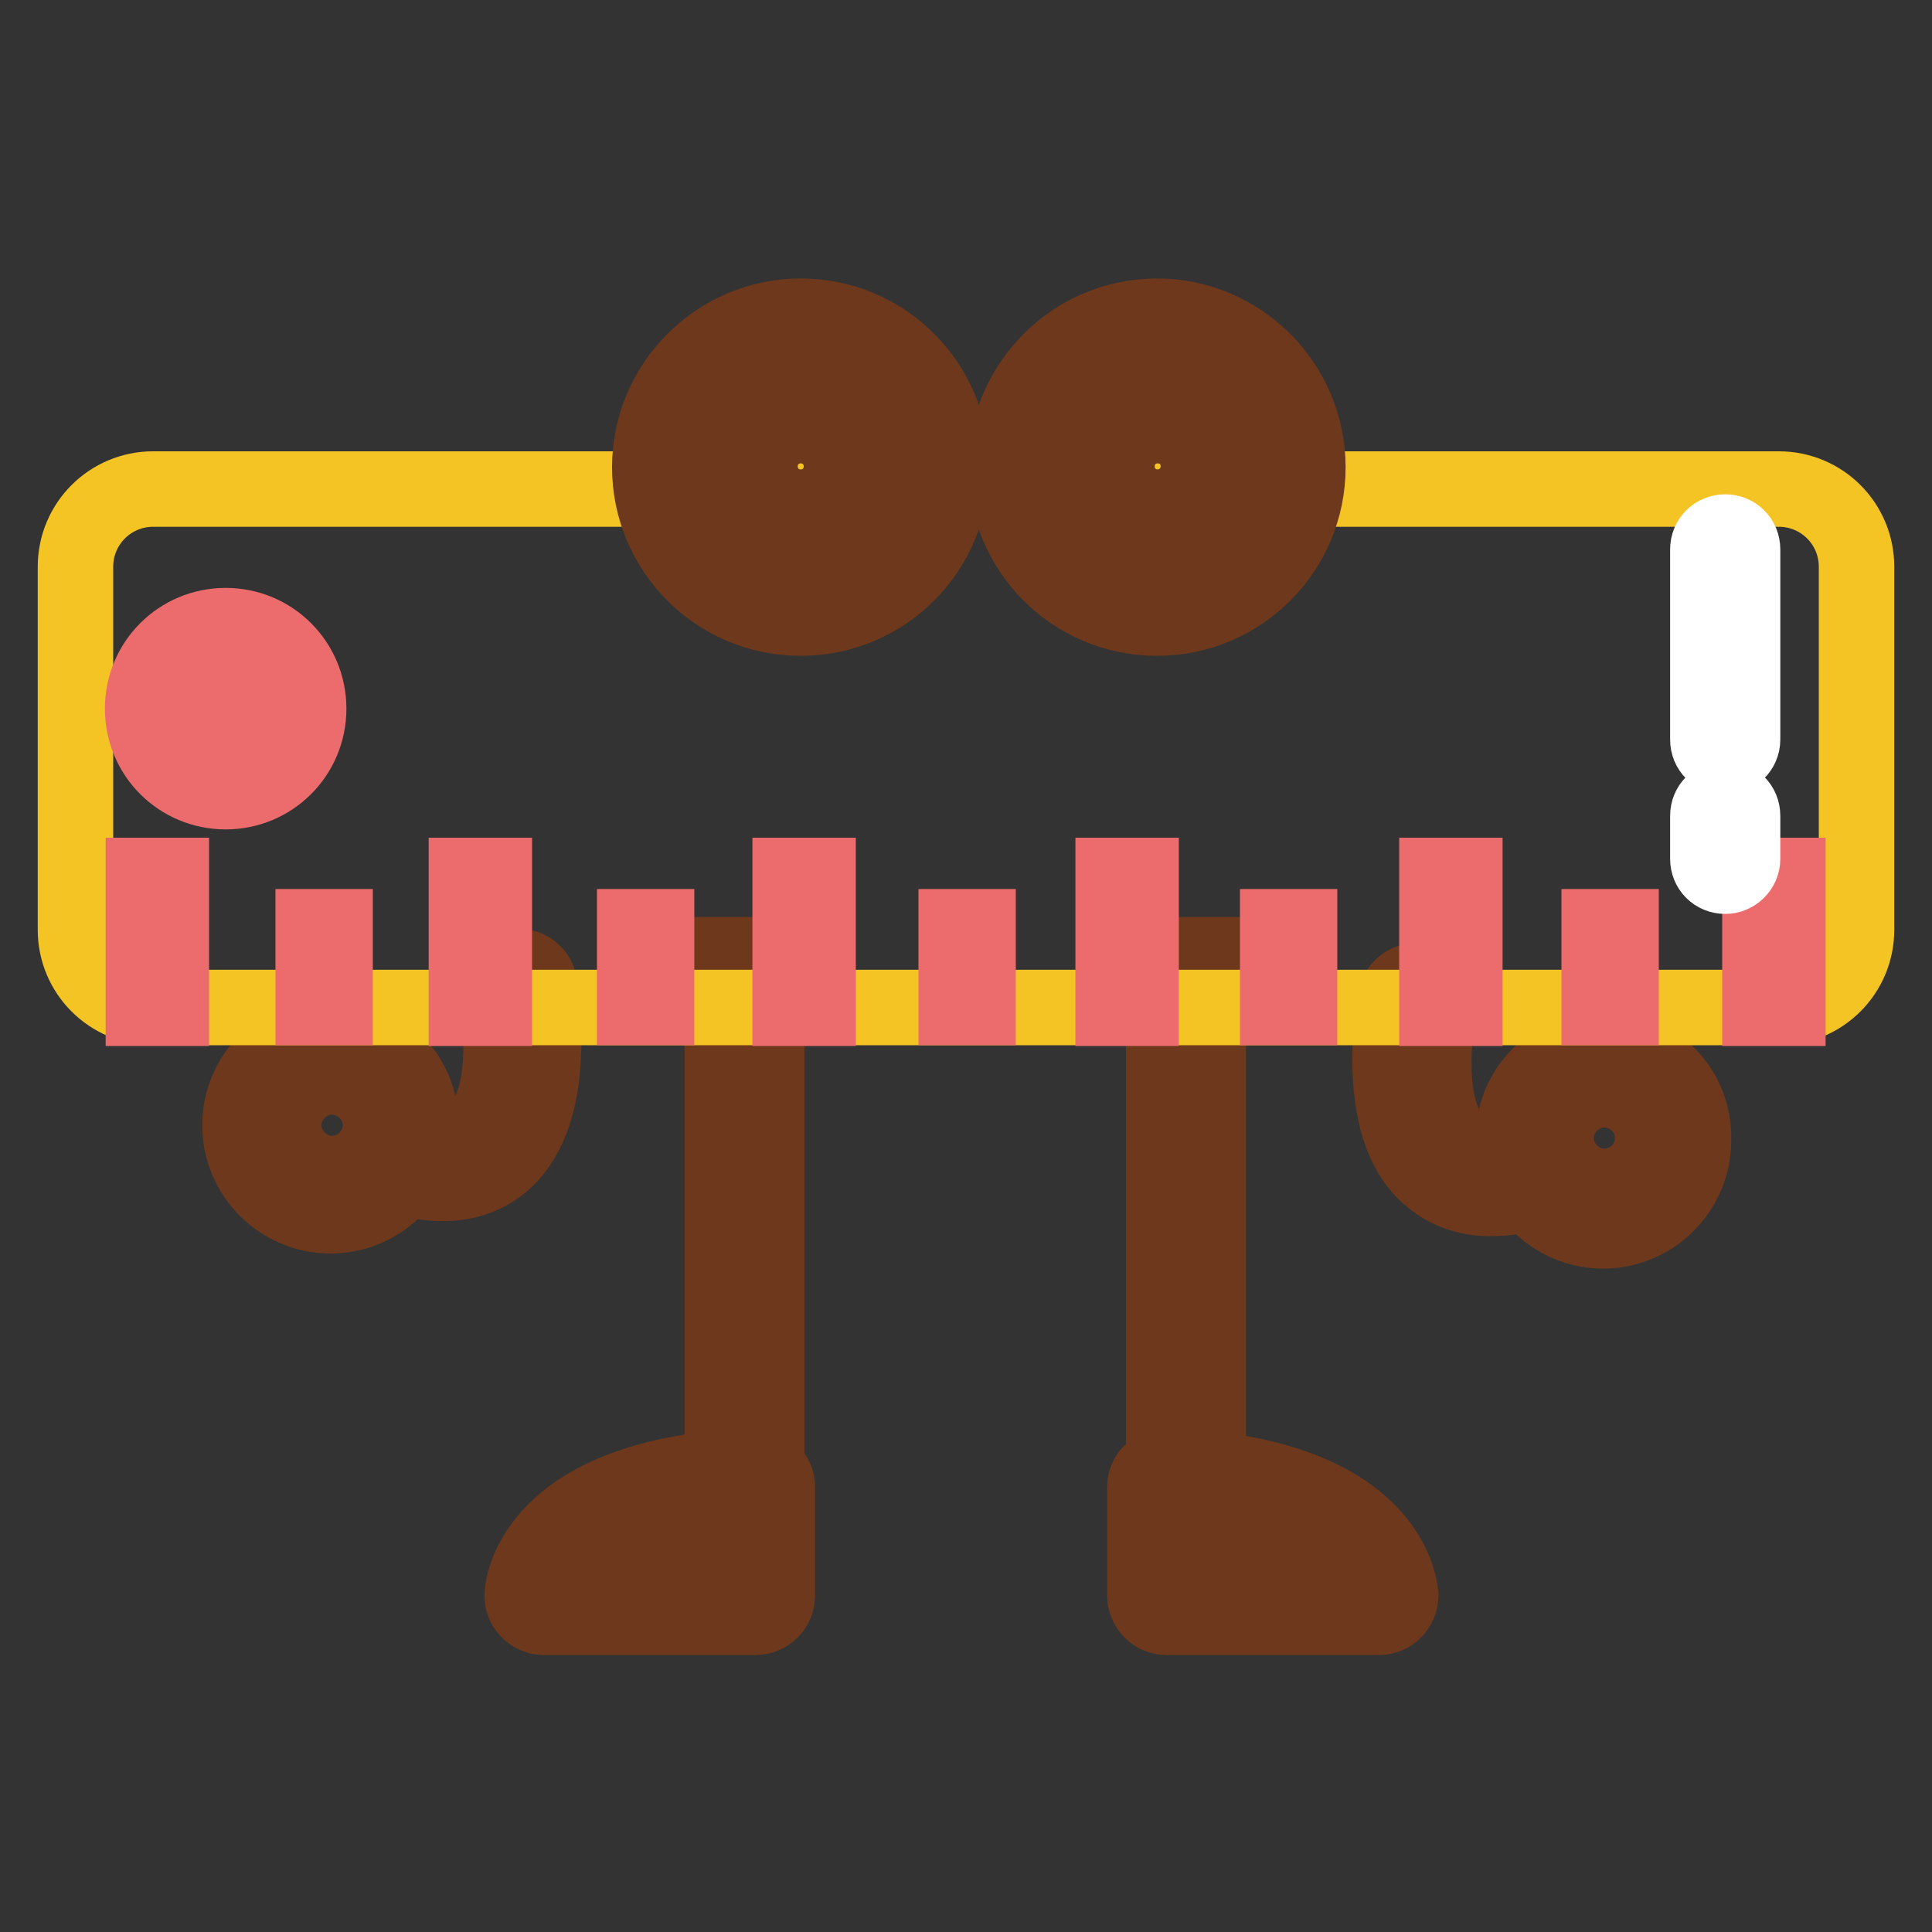
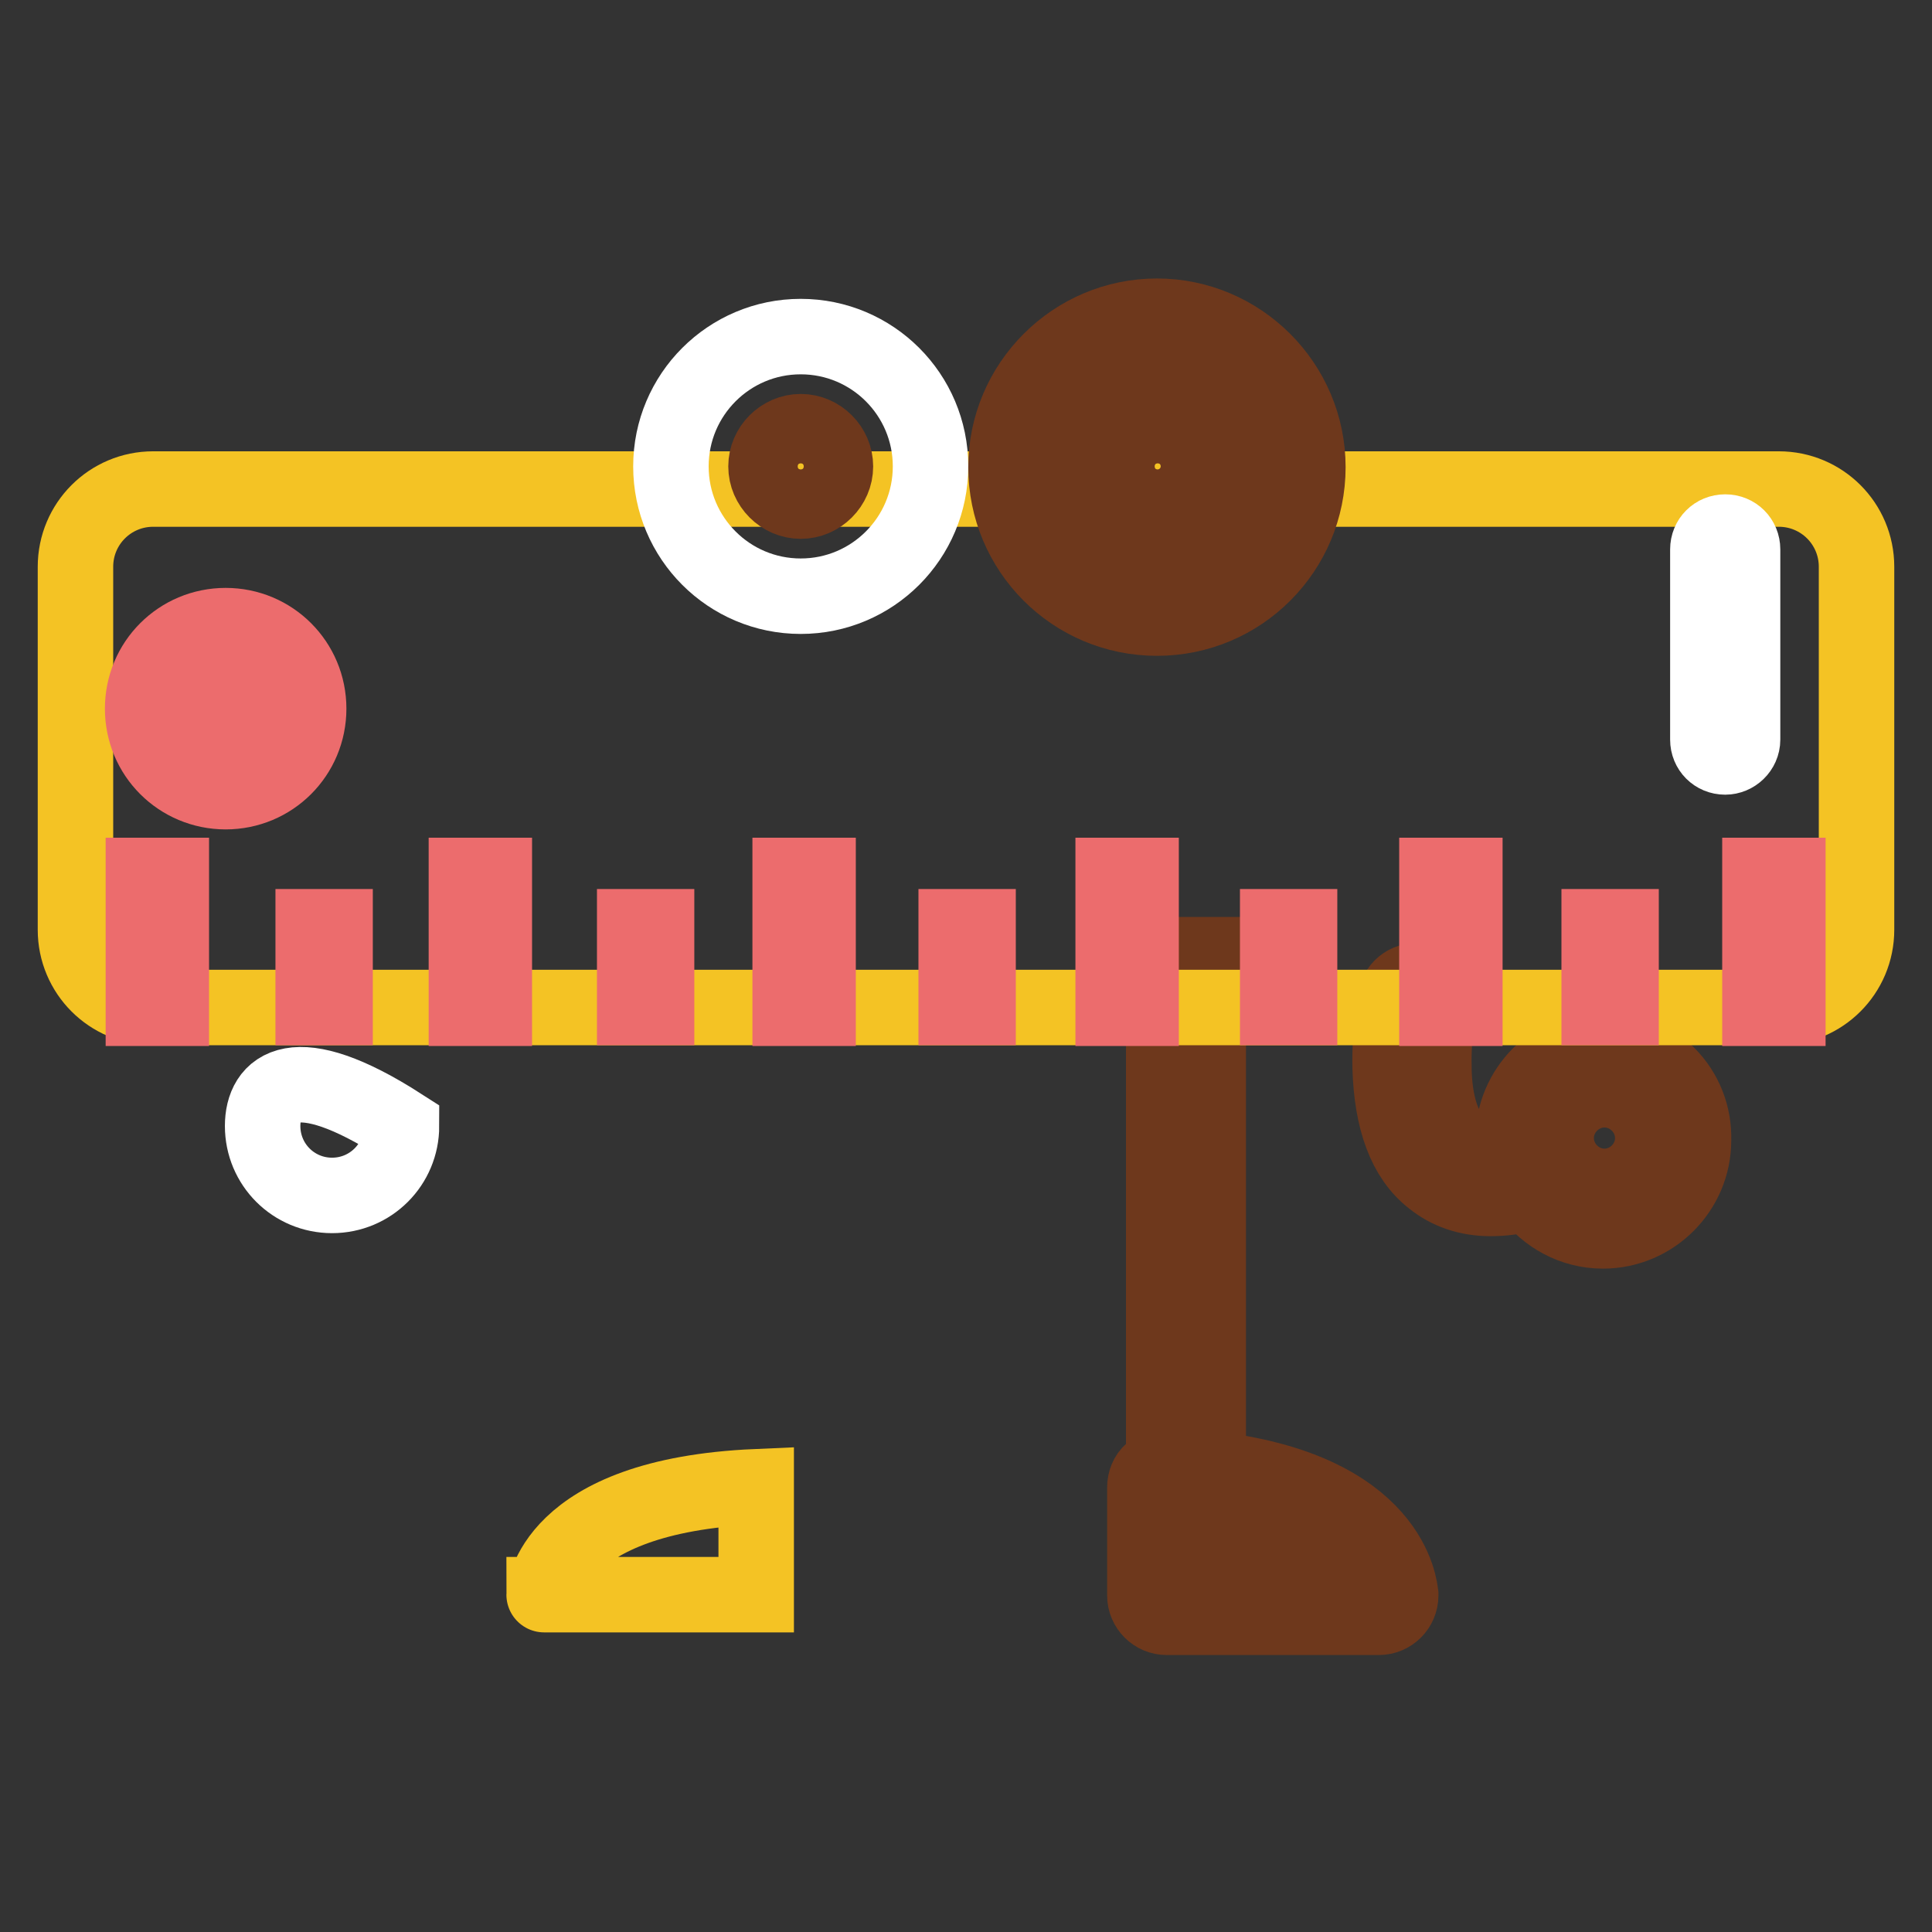
<svg xmlns="http://www.w3.org/2000/svg" version="1.1" x="0px" y="0px" viewBox="0 0 256 256" enable-background="new 0 0 256 256" xml:space="preserve">
  <rect x="0" y="0" width="256" height="256" fill="#333333" stroke="none" />
  <g>
-     <path stroke-width="10" fill-opacity="0" stroke="#ffffff" d="M34.8,149.2c0,5.1,4.1,9.2,9.2,9.2c5.1,0,9.2-4.1,9.2-9.2c0-5.1-4.1-9.2-9.2-9.2 C38.9,140,34.8,144.1,34.8,149.2z" />
-     <path stroke-width="10" fill-opacity="0" stroke="#6e381c" d="M71.5,130.4c-0.3-1.6-1.8-2.6-3.4-2.3c-1.6,0.3-2.6,1.8-2.3,3.4c0.7,3.6,1.7,14.8-2.9,18.4 c-1.6,1.3-4,1.6-7.2,0.9c0.1-0.6,0.1-1.1,0.1-1.7c0-6.6-5.4-12-12-12c-6.6,0-12,5.4-12,12c0,6.6,5.4,12,12,12c4,0,7.6-2,9.7-5 c1.9,0.5,3.6,0.7,5.2,0.7c3,0,5.6-0.9,7.7-2.6c3.5-2.9,5.4-7.9,5.6-14.8C72.3,134.7,71.5,130.6,71.5,130.4L71.5,130.4z M44,155.5 c-3.5,0-6.4-2.9-6.4-6.4s2.9-6.4,6.4-6.4c3.5,0,6.4,2.9,6.4,6.4S47.5,155.5,44,155.5z" />
+     <path stroke-width="10" fill-opacity="0" stroke="#ffffff" d="M34.8,149.2c0,5.1,4.1,9.2,9.2,9.2c5.1,0,9.2-4.1,9.2-9.2C38.9,140,34.8,144.1,34.8,149.2z" />
    <path stroke-width="10" fill-opacity="0" stroke="#ffffff" d="M203.4,150.9c0,5.1,4.1,9.2,9.2,9.2c5.1,0,9.2-4.1,9.2-9.2c0-5.1-4.1-9.2-9.2-9.2 C207.5,141.7,203.4,145.8,203.4,150.9z" />
    <path stroke-width="10" fill-opacity="0" stroke="#6e381c" d="M212.5,138.9c-6.6,0-12,5.4-12,12c0,0.6,0,1.1,0.1,1.7c-3.1,0.7-5.5,0.4-7.2-0.9c-2.7-2.2-3.4-6.9-3.4-10.4 c-0.1-4.2,0.6-7.9,0.6-8c0.3-1.6-0.7-3.1-2.3-3.3c-1.6-0.3-3.1,0.7-3.4,2.3c0,0.2-0.8,4.3-0.7,9.1c0.2,7,2,12,5.6,14.8 c2.1,1.7,4.7,2.6,7.7,2.6c1.6,0,3.3-0.2,5.2-0.7c2.2,3,5.7,5,9.7,5c6.6,0,12-5.4,12-12C224.6,144.3,219.2,138.9,212.5,138.9z  M212.6,157.2c-3.5,0-6.4-2.9-6.4-6.4s2.9-6.4,6.4-6.4c3.5,0,6.4,2.9,6.4,6.4S216.1,157.2,212.6,157.2z" />
    <path stroke-width="10" fill-opacity="0" stroke="#f4c324" d="M100.2,197v14.3H72.1C72.1,211.4,72.7,198.2,100.2,197z" />
-     <path stroke-width="10" fill-opacity="0" stroke="#6e381c" d="M102.1,195c-0.1-0.1-0.3-0.3-0.5-0.4v-68.1h-5.9v68c-25.6,2.4-26.5,16.2-26.5,16.8c-0.1,1.6,1.2,2.9,2.7,3 c0,0,0.1,0,0.1,0h28.1c1.6,0,2.9-1.3,2.9-2.9V197C103,196.3,102.7,195.5,102.1,195z M97.3,208.5h-21c2.1-3,7.4-7.3,21-8.4V208.5z" />
    <path stroke-width="10" fill-opacity="0" stroke="#f4c324" d="M154.6,197v14.3h28.1C182.7,211.4,182.1,198.2,154.6,197z" />
    <path stroke-width="10" fill-opacity="0" stroke="#6e381c" d="M160.1,194.6v-68.1h-5.9v67.7c-0.6,0.1-1.1,0.4-1.6,0.8c-0.6,0.5-0.9,1.3-0.9,2.1v14.3 c0,1.6,1.3,2.9,2.9,2.9h28.1c1.6,0,2.9-1.3,2.9-2.9c0,0,0-0.1,0-0.1C185.5,210.6,184.6,197.3,160.1,194.6z M157.5,208.5v-8.4 c10.9,0.9,16.4,3.8,19.1,6.3c0.8,0.8,1.5,1.5,1.9,2.2H157.5L157.5,208.5z" />
    <path stroke-width="10" fill-opacity="0" stroke="#f4c324" d="M235.7,133.5H20.3c-5.7,0-10.3-4.6-10.3-10.3V75.1c0-5.7,4.6-10.3,10.3-10.3h215.4 c5.7,0,10.3,4.6,10.3,10.3v48.1C246,128.9,241.4,133.5,235.7,133.5z" />
    <path stroke-width="10" fill-opacity="0" stroke="#ffffff" d="M88.9,61.8c0,9.5,7.7,17.2,17.2,17.2s17.2-7.7,17.2-17.2c0-9.5-7.7-17.2-17.2-17.2S88.9,52.3,88.9,61.8z" />
-     <path stroke-width="10" fill-opacity="0" stroke="#6e381c" d="M106.1,81.9c-11.1,0-20-9-20-20s9-20,20-20c11.1,0,20,9,20,20S117.2,81.9,106.1,81.9z M106.1,47.5 c-7.9,0-14.3,6.4-14.3,14.3c0,7.9,6.4,14.3,14.3,14.3c7.9,0,14.3-6.4,14.3-14.3C120.4,53.9,114,47.5,106.1,47.5z" />
    <path stroke-width="10" fill-opacity="0" stroke="#6e381c" d="M101.5,61.8c0,2.5,2.1,4.6,4.6,4.6s4.6-2.1,4.6-4.6c0-2.5-2.1-4.6-4.6-4.6S101.5,59.3,101.5,61.8z" />
    <path stroke-width="10" fill-opacity="0" stroke="#ffffff" d="M136.2,61.8c0,9.5,7.7,17.2,17.2,17.2s17.2-7.7,17.2-17.2c0-9.5-7.7-17.2-17.2-17.2S136.2,52.3,136.2,61.8z " />
    <path stroke-width="10" fill-opacity="0" stroke="#6e381c" d="M153.3,81.9c-11.1,0-20-9-20-20s9-20,20-20s20,9,20,20S164.4,81.9,153.3,81.9z M153.3,47.5 c-7.9,0-14.3,6.4-14.3,14.3c0,7.9,6.4,14.3,14.3,14.3s14.3-6.4,14.3-14.3C167.7,53.9,161.2,47.5,153.3,47.5z" />
    <path stroke-width="10" fill-opacity="0" stroke="#6e381c" d="M148.8,61.8c0,2.5,2.1,4.6,4.6,4.6c2.5,0,4.6-2.1,4.6-4.6c0-2.5-2.1-4.6-4.6-4.6 C150.8,57.2,148.8,59.3,148.8,61.8z" />
    <path stroke-width="10" fill-opacity="0" stroke="#ffffff" d="M21.9,93.9c0,4.4,3.6,8,8,8c4.4,0,8-3.6,8-8c0-4.4-3.6-8-8-8C25.5,85.9,21.9,89.5,21.9,93.9L21.9,93.9z" />
    <path stroke-width="10" fill-opacity="0" stroke="#ec6c6d" d="M29.9,104.9c-6.1,0-11-4.9-11-11c0-6.1,4.9-11,11-11c6.1,0,11,4.9,11,11C40.9,100,36,104.9,29.9,104.9z  M29.9,88.9c-2.8,0-5,2.3-5,5s2.3,5,5,5c2.8,0,5-2.3,5-5S32.7,88.9,29.9,88.9z" />
    <path stroke-width="10" fill-opacity="0" stroke="#ec6c6d" d="M19,116h3.7v17.6H19V116z M41.5,122.8h2.9v10.7h-2.9V122.8z M84.1,122.8H87v10.7h-2.9V122.8z M126.7,122.8 h2.9v10.7h-2.9V122.8z M169.3,122.8h2.9v10.7h-2.9V122.8z M211.9,122.8h2.9v10.7h-2.9V122.8z M61.8,116h3.7v17.6h-3.7V116z  M104.7,116h3.7v17.6h-3.7V116z M147.5,116h3.7v17.6h-3.7V116z M190.4,116h3.7v17.6h-3.7V116z M233.2,116h3.7v17.6h-3.7V116z" />
    <path stroke-width="10" fill-opacity="0" stroke="#ffffff" d="M228.6,100.3L228.6,100.3c-1.3,0-2.3-1-2.3-2.3l0,0l0-25.2c0-1.3,1-2.3,2.3-2.3h0c1.3,0,2.3,1,2.3,2.3l0,0 l0,25.2C230.9,99.3,229.8,100.3,228.6,100.3z" />
-     <path stroke-width="10" fill-opacity="0" stroke="#ffffff" d="M228.6,116.1L228.6,116.1c-1.3,0-2.3-1-2.3-2.3l0,0l0-5.7c0-1.3,1-2.3,2.3-2.3h0c1.3,0,2.3,1,2.3,2.3l0,0 l0,5.7C230.9,115.1,229.8,116.1,228.6,116.1z" />
  </g>
</svg>